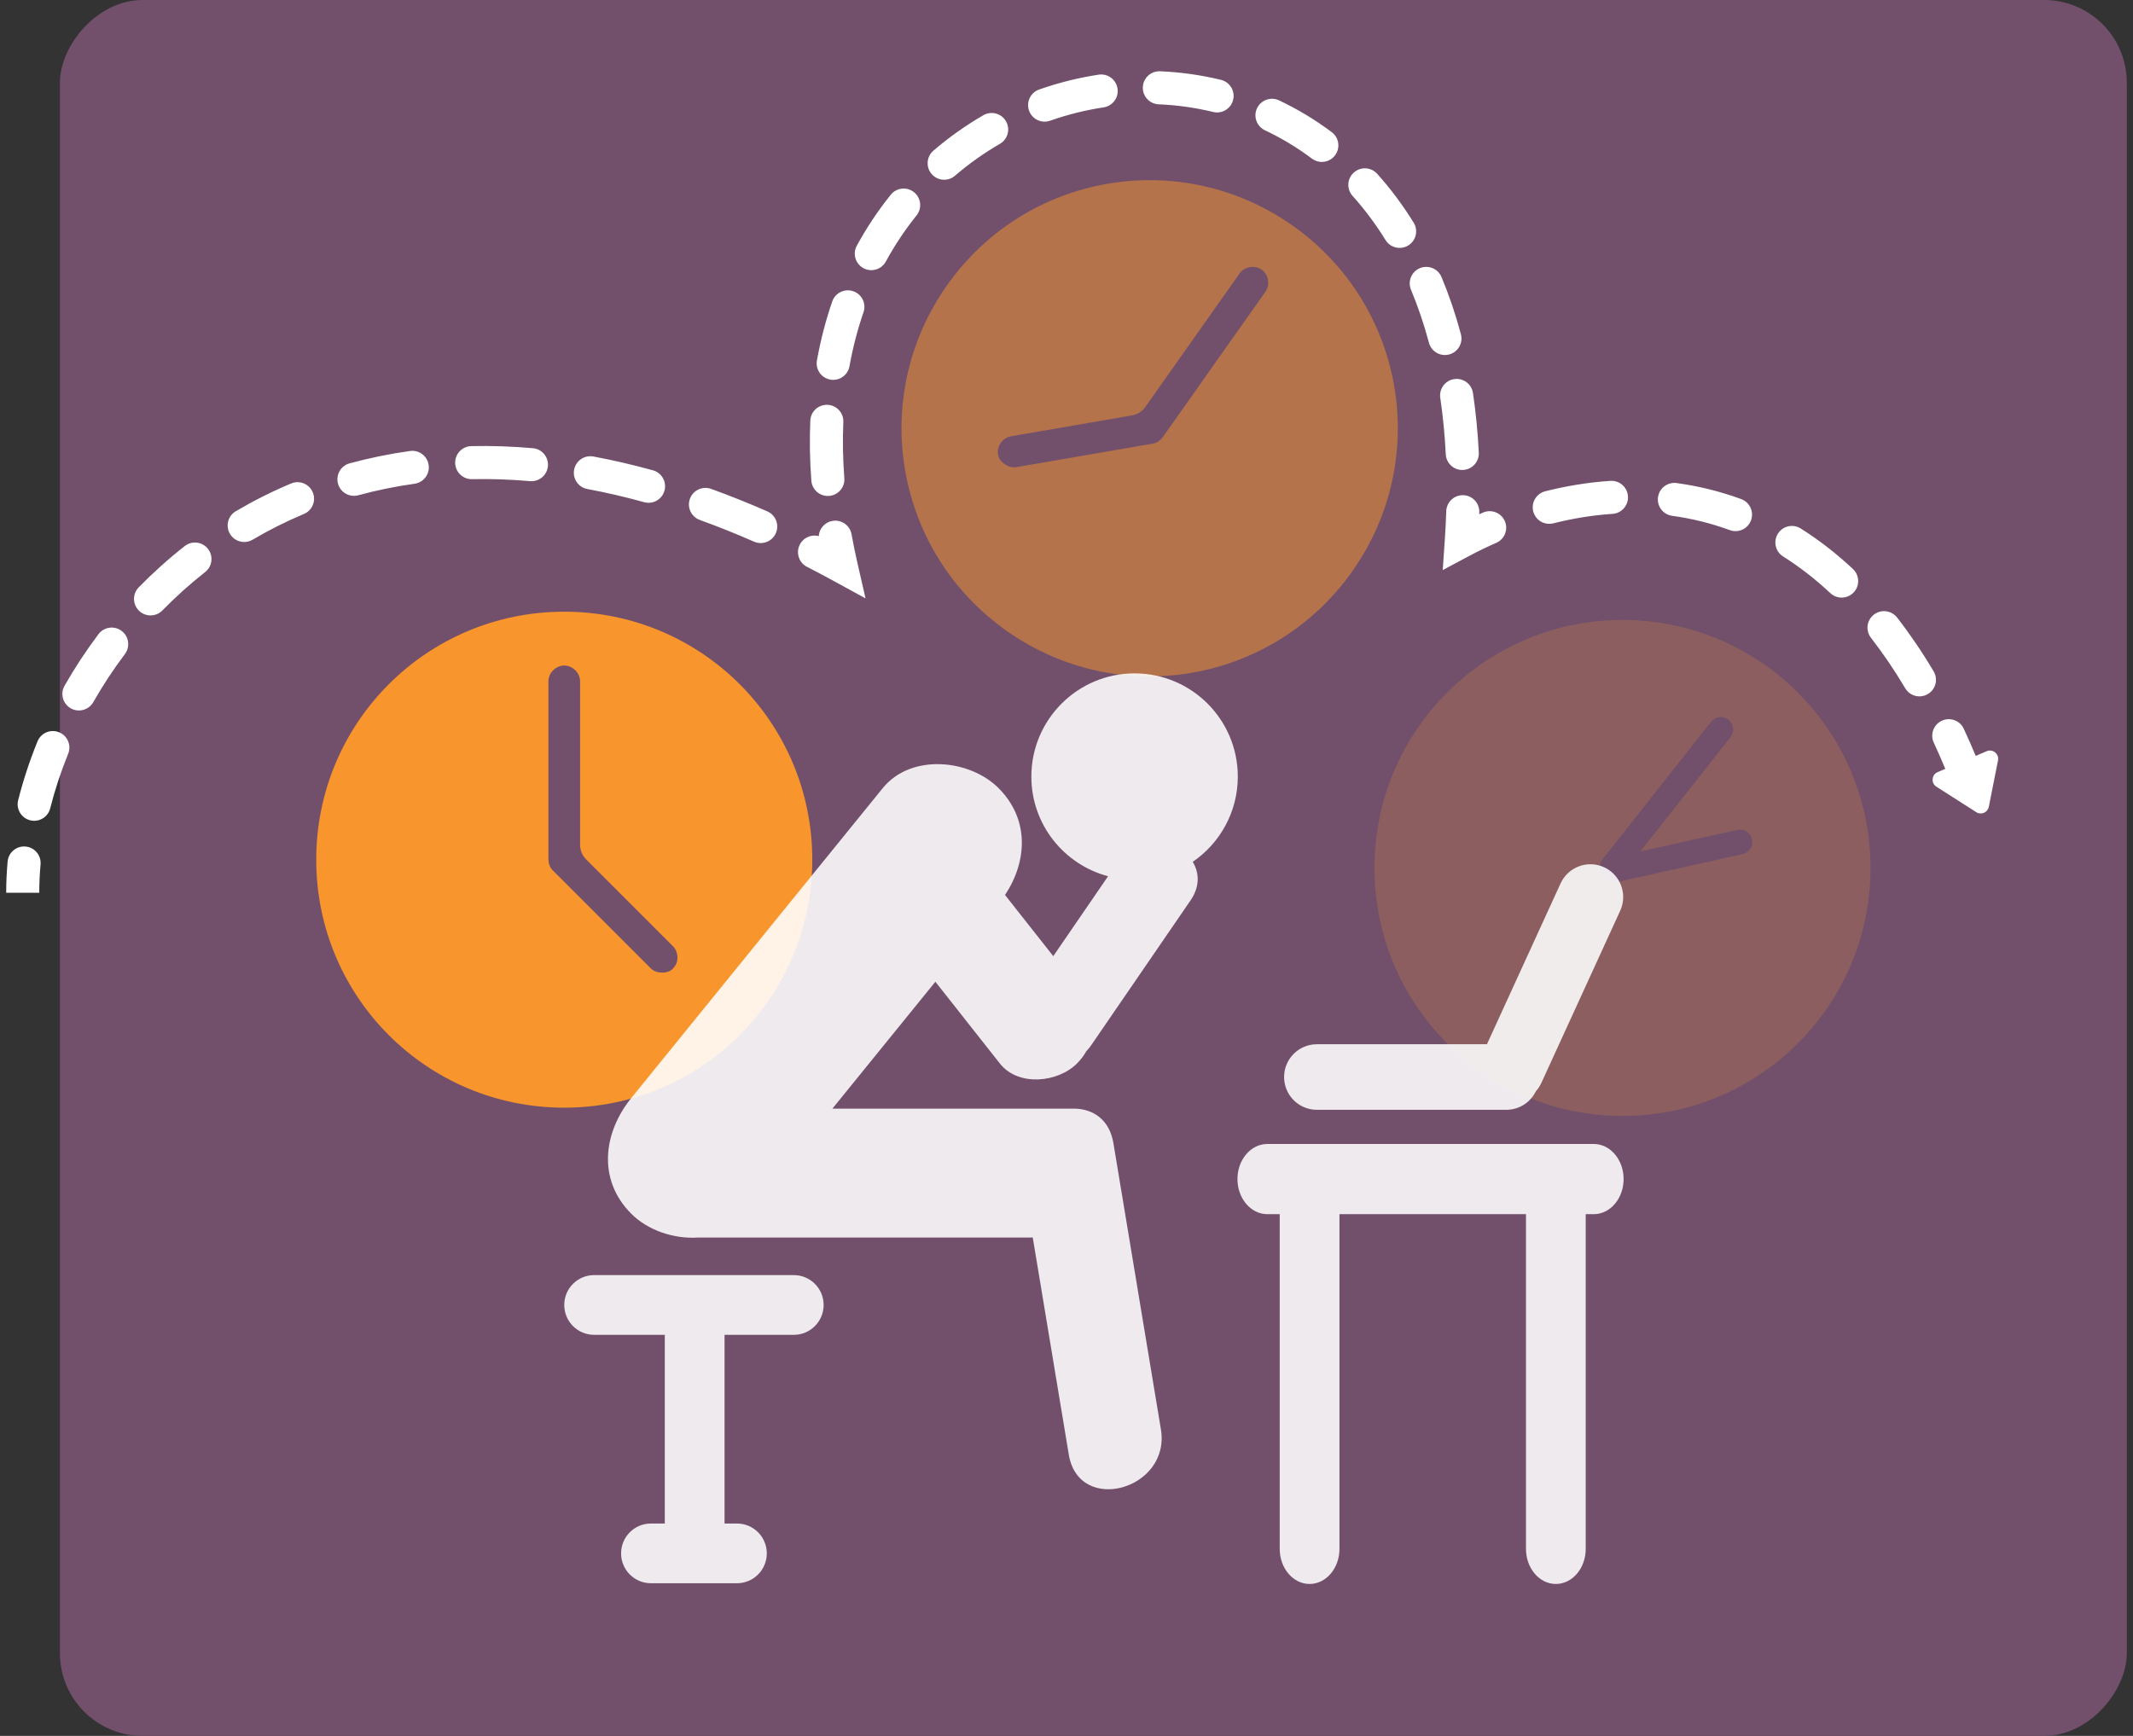
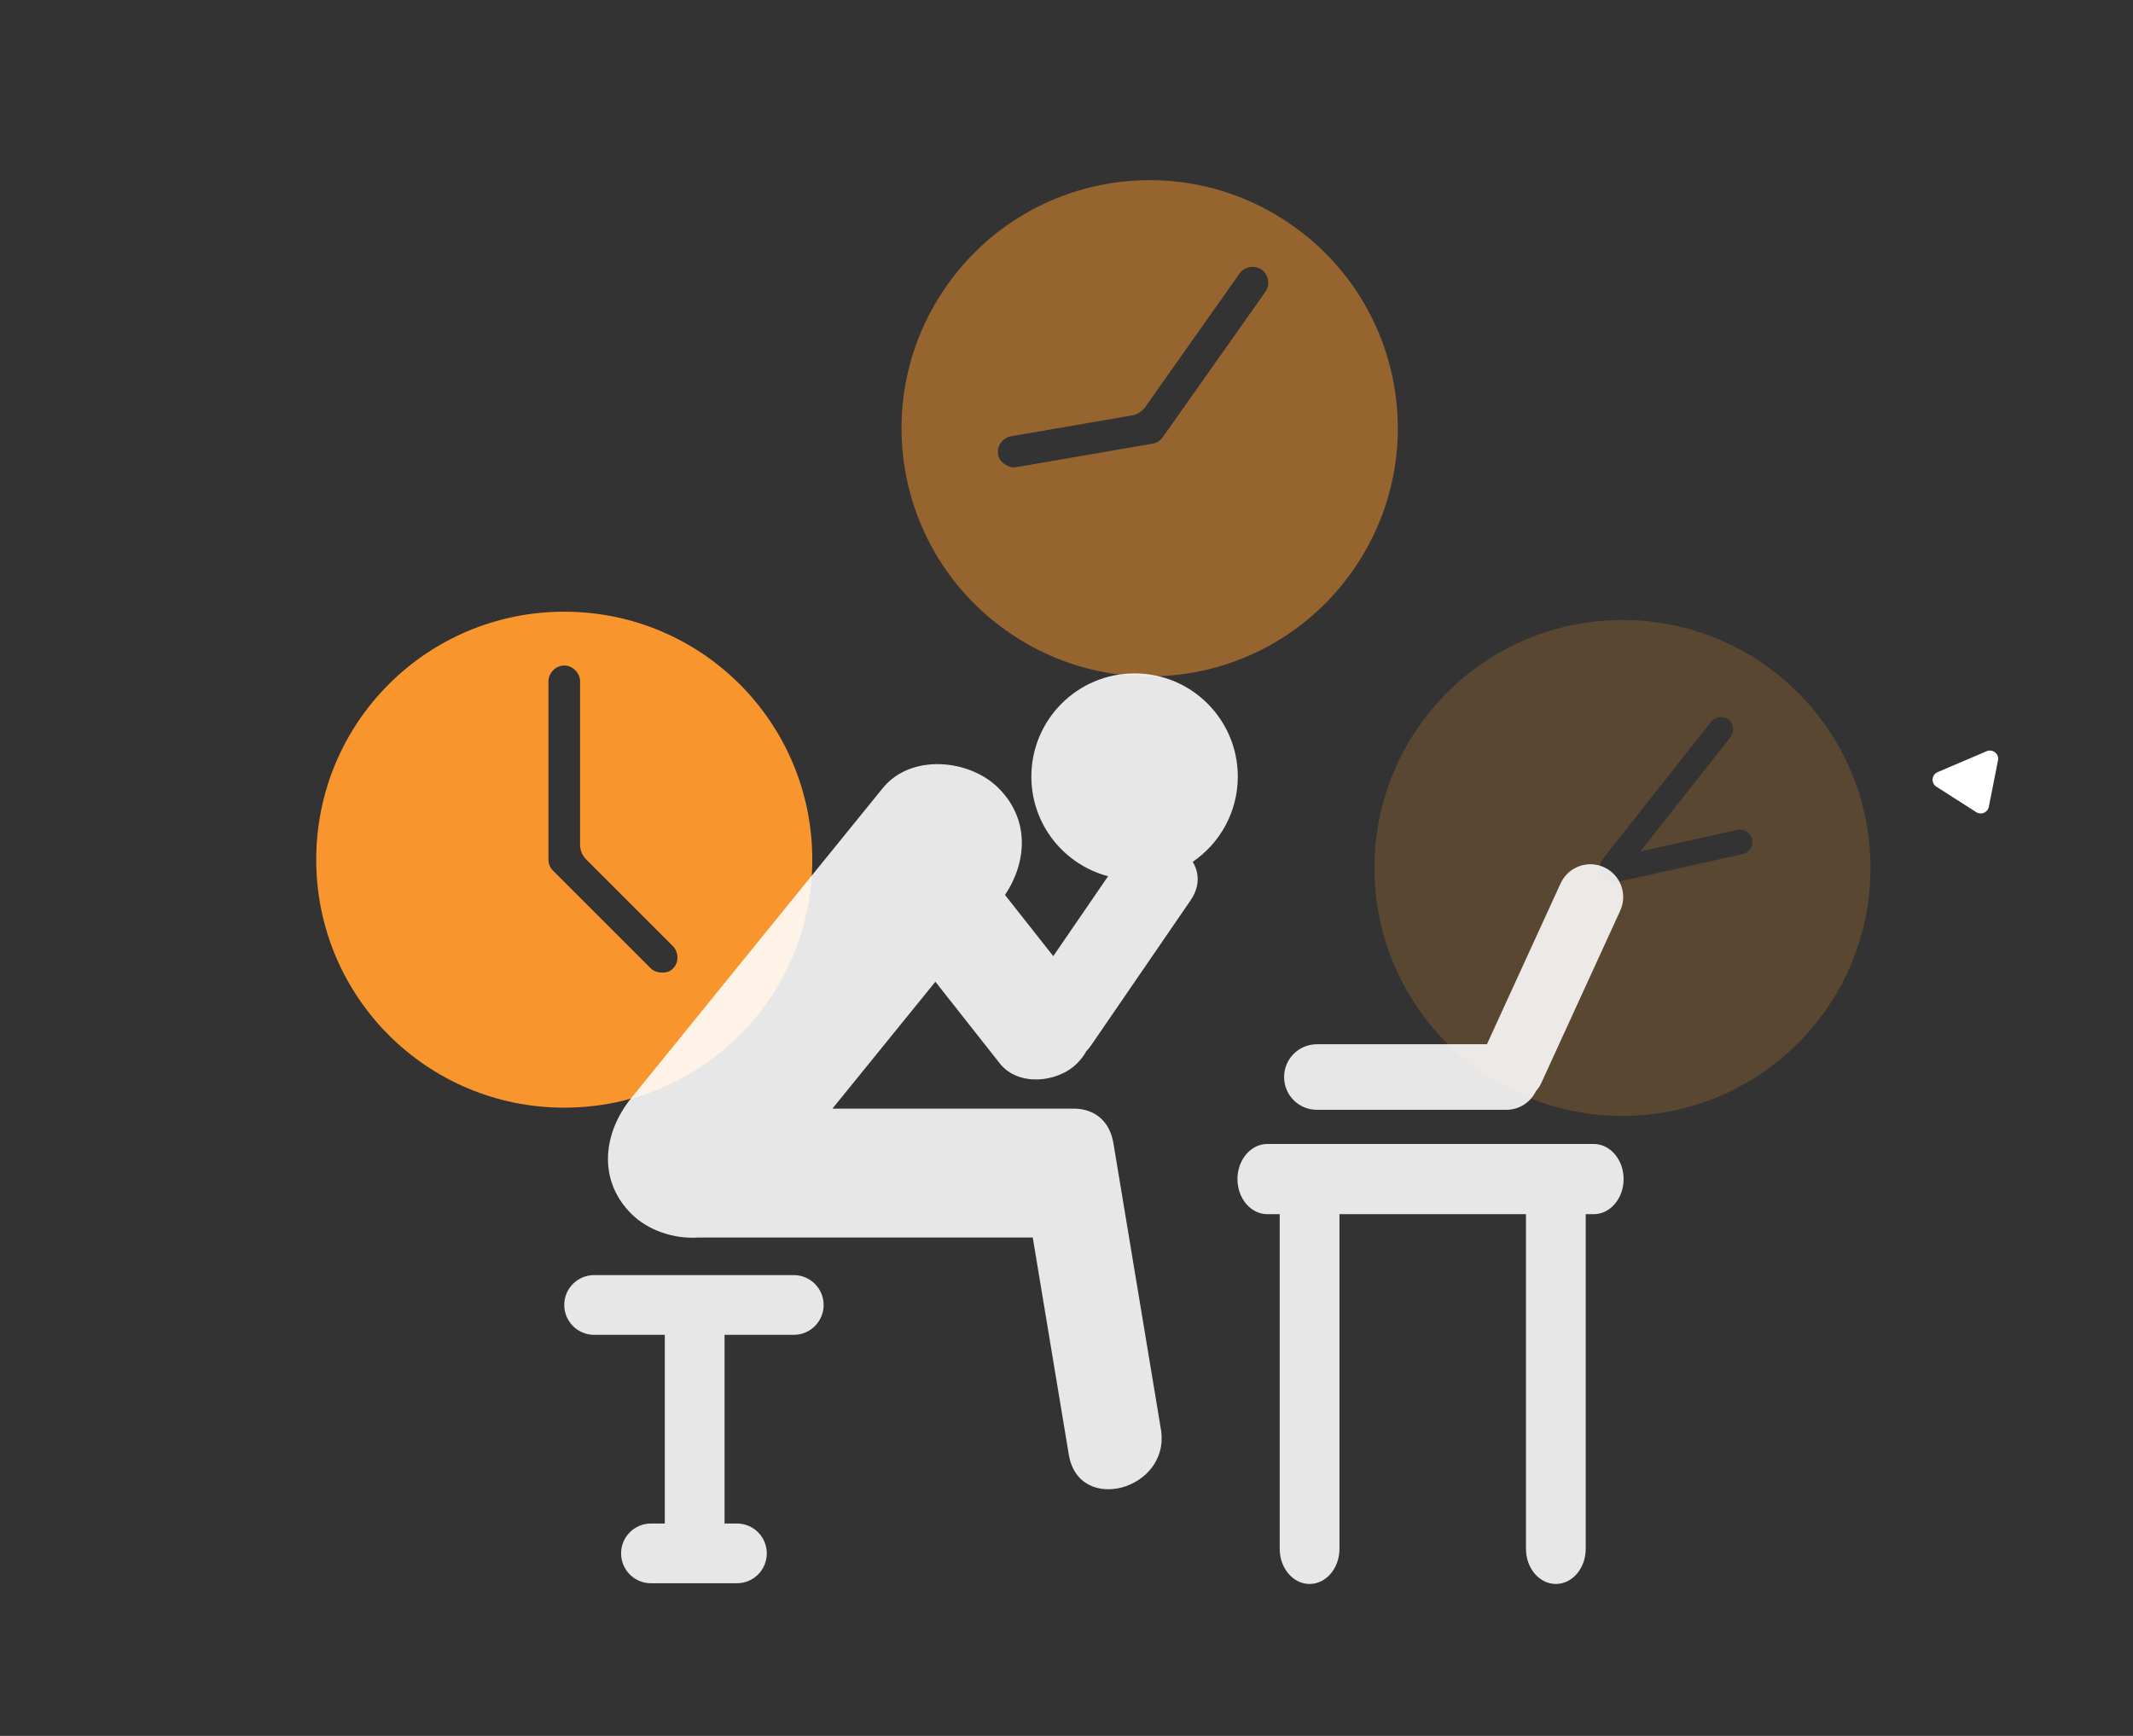
<svg xmlns="http://www.w3.org/2000/svg" width="258" height="210" viewBox="0 0 258 210" fill="none">
  <rect x="0" y="0" width="258" height="210" fill="#333333" stroke="none" />
-   <rect width="250" height="210" rx="10" transform="matrix(1 0 0 -1 7.25 210)" fill="#72506B" />
  <path d="M68.25 74C51.654 74 38.25 87.404 38.25 104C38.25 120.596 51.654 134 68.25 134C84.846 134 98.25 120.596 98.25 104C98.25 87.404 84.846 74 68.25 74V74ZM81.526 117.021C81.143 117.532 80.632 117.659 80.122 117.659C79.611 117.659 79.101 117.531 78.718 117.148L66.846 105.276C66.463 104.893 66.335 104.383 66.335 103.872V82.426C66.335 81.404 67.229 80.511 68.25 80.511C69.271 80.511 70.165 81.404 70.165 82.426V102.212C70.165 102.85 70.42 103.489 70.931 103.999L81.399 114.467C82.037 115.106 82.165 116.255 81.526 117.021L81.526 117.021Z" fill="#F8962D" />
  <path d="M156.36 27.3C169.918 36.871 173.139 55.552 163.569 69.11C153.998 82.668 135.318 85.889 121.759 76.319C108.201 66.748 104.98 48.068 114.551 34.509C124.121 20.951 142.802 17.73 156.36 27.3V27.3ZM120.704 54.791C120.723 55.429 121.067 55.828 121.484 56.122C121.901 56.417 122.391 56.607 122.925 56.515L139.471 53.662C140.005 53.57 140.404 53.227 140.698 52.809L153.066 35.288C153.655 34.454 153.44 33.209 152.606 32.62C151.771 32.031 150.526 32.246 149.937 33.08L138.526 49.245C138.158 49.766 137.582 50.141 136.87 50.263L122.281 52.779C121.392 52.932 120.625 53.797 120.705 54.791L120.704 54.791Z" fill="#F8962D" fill-opacity="0.5" />
  <path fill-rule="evenodd" clip-rule="evenodd" d="M196.25 135C212.819 135 226.25 121.569 226.25 105C226.25 88.431 212.819 75 196.25 75C179.681 75 166.25 88.431 166.25 105C166.25 121.569 179.681 135 196.25 135ZM194.073 106.071C193.423 105.557 193.312 104.614 193.825 103.964L206.966 87.318C207.479 86.668 208.423 86.557 209.073 87.071C209.723 87.584 209.834 88.527 209.321 89.177L198.405 103.003L210.135 100.397C210.944 100.217 211.745 100.727 211.925 101.536C212.104 102.345 211.594 103.146 210.786 103.325L195.714 106.675C195.159 106.798 194.606 106.596 194.257 106.195C194.194 106.159 194.132 106.117 194.073 106.071Z" fill="#F8962D" fill-opacity="0.2" />
  <g opacity="0.88">
    <path d="M149.719 93.948C149.719 87.051 144.129 81.462 137.234 81.462C130.338 81.462 124.749 87.051 124.749 93.948C124.749 99.734 128.689 104.587 134.029 106.003C131.819 109.225 129.609 112.447 127.4 115.669C125.454 113.202 123.51 110.735 121.563 108.268C124.256 104.217 124.549 99.11 120.78 95.341C117.261 91.822 110.182 91.143 106.776 95.341C96.637 107.838 86.498 120.333 76.36 132.831C72.963 137.02 72.248 142.725 76.36 146.837C78.356 148.833 81.5 149.912 84.468 149.708H124.918C126.371 158.463 127.825 167.221 129.279 175.976C130.497 183.314 141.63 180.192 140.419 172.906C138.505 161.369 136.589 149.834 134.675 138.298C134.199 135.43 132.204 134.165 130.027 134.119V134.117H129.909C129.848 134.117 129.788 134.115 129.725 134.117H100.684C104.836 128.999 108.986 123.882 113.139 118.765C115.739 122.06 118.338 125.355 120.936 128.651C123.168 131.482 127.952 130.97 130.273 128.651C130.736 128.188 131.097 127.697 131.382 127.189C131.587 126.976 131.783 126.745 131.963 126.48C135.974 120.632 139.987 114.782 143.998 108.933C145.166 107.23 145.06 105.564 144.267 104.262C147.558 102.012 149.719 98.232 149.719 93.947L149.719 93.948Z" fill="white" />
    <path fill-rule="evenodd" clip-rule="evenodd" d="M185.771 132.016C185.129 133.343 183.77 134.258 182.198 134.258H159.285C157.095 134.258 155.319 132.483 155.319 130.293C155.319 128.103 157.095 126.327 159.285 126.327H179.855L188.764 106.867C189.676 104.876 192.029 104 194.021 104.912C196.012 105.824 196.887 108.177 195.976 110.169L186.438 131.002C186.264 131.382 186.037 131.722 185.771 132.016Z" fill="white" />
    <path fill-rule="evenodd" clip-rule="evenodd" d="M153.292 138.392C151.296 138.392 149.679 140.293 149.679 142.638C149.679 144.983 151.296 146.884 153.292 146.884H154.79V187.374C154.79 189.719 156.408 191.62 158.403 191.62C160.399 191.62 162.017 189.719 162.017 187.374V146.884H184.577V187.374C184.577 189.719 186.195 191.62 188.19 191.62C190.186 191.62 191.803 189.719 191.803 187.374V146.884H192.773C194.768 146.884 196.386 144.983 196.386 142.638C196.386 140.293 194.768 138.392 192.773 138.392H153.292Z" fill="white" />
    <path fill-rule="evenodd" clip-rule="evenodd" d="M71.863 154.255C69.868 154.255 68.25 155.873 68.25 157.868C68.25 159.864 69.868 161.481 71.863 161.481H80.411V184.307H78.737C76.742 184.307 75.124 185.925 75.124 187.92C75.124 189.916 76.742 191.533 78.737 191.533H89.136C91.132 191.533 92.749 189.916 92.749 187.92C92.749 185.925 91.132 184.307 89.136 184.307H87.638V161.481H96.01C98.006 161.481 99.624 159.864 99.624 157.868C99.624 155.873 98.006 154.255 96.01 154.255H71.863Z" fill="white" />
  </g>
-   <path d="M101.75 68.5L100.791 70.255L104.69 72.386L103.7 68.054L101.75 68.5ZM176.75 65.5L174.755 65.363L174.507 68.965L177.692 67.264L176.75 65.5ZM4.906 104.58C5.004 103.48 4.193 102.508 3.092 102.41C1.992 102.311 1.02 103.123 0.922 104.223L4.906 104.58ZM2.196 96.806C1.926 97.877 2.575 98.964 3.646 99.234C4.717 99.504 5.804 98.855 6.074 97.784L2.196 96.806ZM8.244 91.192C8.66 90.169 8.168 89.002 7.145 88.585C6.122 88.169 4.955 88.661 4.539 89.684L8.244 91.192ZM7.809 82.959C7.262 83.919 7.597 85.14 8.557 85.687C9.517 86.233 10.738 85.898 11.285 84.938L7.809 82.959ZM15.107 79.126C15.771 78.243 15.595 76.989 14.713 76.325C13.83 75.66 12.576 75.837 11.912 76.719L15.107 79.126ZM16.78 71.052C16.008 71.842 16.022 73.108 16.812 73.88C17.602 74.653 18.868 74.638 19.64 73.849L16.78 71.052ZM24.814 69.206C25.683 68.524 25.835 67.267 25.153 66.398C24.471 65.529 23.213 65.378 22.345 66.06L24.814 69.206ZM28.523 61.843C27.571 62.403 27.254 63.629 27.814 64.581C28.374 65.533 29.6 65.85 30.552 65.29L28.523 61.843ZM36.762 62.176C37.78 61.748 38.259 60.575 37.831 59.557C37.403 58.539 36.23 58.06 35.212 58.488L36.762 62.176ZM42.286 56.053C41.221 56.343 40.592 57.443 40.882 58.508C41.172 59.574 42.271 60.203 43.337 59.913L42.286 56.053ZM50.146 58.52C51.24 58.366 52.003 57.355 51.849 56.261C51.696 55.167 50.685 54.405 49.591 54.558L50.146 58.52ZM57.014 53.968C55.91 53.991 55.033 54.905 55.056 56.01C55.08 57.114 55.994 57.99 57.098 57.967L57.014 53.968ZM64.107 58.205C65.208 58.301 66.178 57.487 66.274 56.387C66.37 55.287 65.556 54.317 64.456 54.221L64.107 58.205ZM71.775 55.225C70.689 55.023 69.645 55.74 69.443 56.826C69.241 57.912 69.958 58.956 71.044 59.158L71.775 55.225ZM77.912 60.752C78.977 61.046 80.079 60.422 80.374 59.358C80.668 58.294 80.044 57.191 78.98 56.897L77.912 60.752ZM86.01 59.142C84.971 58.767 83.825 59.305 83.45 60.344C83.074 61.383 83.612 62.529 84.651 62.904L86.01 59.142ZM91.208 65.528C92.219 65.972 93.399 65.512 93.843 64.501C94.287 63.489 93.827 62.309 92.815 61.865L91.208 65.528ZM99.433 65.012C98.45 64.509 97.245 64.898 96.742 65.881C96.239 66.865 96.628 68.07 97.612 68.573L99.433 65.012ZM103 64.633C102.805 63.546 101.765 62.823 100.678 63.019C99.591 63.215 98.868 64.254 99.064 65.341L103 64.633ZM98.138 58.15C98.222 59.252 99.182 60.077 100.283 59.994C101.385 59.911 102.21 58.951 102.127 57.849L98.138 58.15ZM102.007 51.057C102.055 49.953 101.199 49.02 100.095 48.973C98.992 48.925 98.058 49.781 98.011 50.885L102.007 51.057ZM98.813 43.598C98.616 44.684 99.338 45.725 100.425 45.922C101.512 46.118 102.552 45.397 102.749 44.31L98.813 43.598ZM104.447 37.774C104.807 36.73 104.252 35.592 103.208 35.231C102.164 34.871 101.026 35.426 100.665 36.47L104.447 37.774ZM103.635 29.726C103.106 30.695 103.463 31.91 104.433 32.439C105.402 32.968 106.617 32.611 107.146 31.641L103.635 29.726ZM110.861 26.064C111.554 25.203 111.417 23.944 110.557 23.252C109.696 22.559 108.437 22.696 107.745 23.557L110.861 26.064ZM112.9 18.228C112.062 18.948 111.966 20.211 112.686 21.049C113.406 21.887 114.669 21.982 115.507 21.262L112.9 18.228ZM120.949 17.399C121.905 16.845 122.231 15.622 121.678 14.666C121.125 13.71 119.901 13.383 118.945 13.937L120.949 17.399ZM125.69 10.83C124.648 11.197 124.101 12.339 124.467 13.381C124.834 14.423 125.976 14.97 127.018 14.604L125.69 10.83ZM133.494 12.987C134.586 12.821 135.337 11.801 135.171 10.709C135.005 9.617 133.986 8.866 132.894 9.032L133.494 12.987ZM140.314 8.623C139.21 8.578 138.279 9.435 138.233 10.539C138.188 11.643 139.045 12.574 140.149 12.62L140.314 8.623ZM146.74 13.546C147.813 13.807 148.895 13.149 149.156 12.076C149.418 11.003 148.759 9.921 147.686 9.66L146.74 13.546ZM154.708 12.142C153.709 11.67 152.517 12.098 152.046 13.096C151.574 14.095 152.001 15.287 153 15.759L154.708 12.142ZM158.684 19.188C159.568 19.85 160.822 19.671 161.484 18.788C162.147 17.904 161.968 16.651 161.085 15.988L158.684 19.188ZM166.578 21.026C165.84 20.204 164.576 20.137 163.754 20.875C162.932 21.613 162.865 22.878 163.603 23.699L166.578 21.026ZM167.591 29.041C168.172 29.981 169.405 30.271 170.344 29.69C171.284 29.109 171.574 27.876 170.993 26.937L167.591 29.041ZM174.361 33.514C173.934 32.495 172.763 32.015 171.744 32.441C170.725 32.867 170.244 34.038 170.67 35.057L174.361 33.514ZM172.841 41.464C173.126 42.531 174.223 43.165 175.29 42.879C176.357 42.594 176.991 41.498 176.705 40.431L172.841 41.464ZM178.166 47.546C178.005 46.453 176.988 45.699 175.895 45.861C174.802 46.022 174.048 47.039 174.21 48.132L178.166 47.546ZM174.875 54.955C174.931 56.058 175.87 56.907 176.974 56.852C178.077 56.796 178.926 55.856 178.87 54.753L174.875 54.955ZM178.93 61.968C178.965 60.864 178.098 59.941 176.994 59.906C175.89 59.871 174.967 60.738 174.932 61.842L178.93 61.968ZM180.981 65.673C181.994 65.232 182.457 64.053 182.016 63.041C181.575 62.028 180.397 61.565 179.384 62.006L180.981 65.673ZM186.905 59.431C185.834 59.701 185.184 60.788 185.454 61.86C185.724 62.931 186.811 63.58 187.882 63.31L186.905 59.431ZM195.049 62.164C196.152 62.091 196.986 61.138 196.912 60.036C196.839 58.934 195.886 58.1 194.784 58.173L195.049 62.164ZM202.799 58.438C201.704 58.289 200.696 59.055 200.546 60.149C200.397 61.244 201.163 62.252 202.258 62.401L202.799 58.438ZM209.231 64.131C210.268 64.512 211.417 63.98 211.798 62.943C212.178 61.906 211.646 60.757 210.609 60.376L209.231 64.131ZM217.811 63.933C216.877 63.343 215.642 63.622 215.052 64.556C214.462 65.49 214.741 66.725 215.675 67.315L217.811 63.933ZM221.393 71.755C222.199 72.509 223.465 72.467 224.22 71.66C224.974 70.853 224.932 69.588 224.125 68.833L221.393 71.755ZM229.463 74.704C228.784 73.833 227.527 73.677 226.656 74.356C225.785 75.035 225.629 76.292 226.308 77.163L229.463 74.704ZM230.448 83.262C231.012 84.212 232.239 84.525 233.189 83.961C234.139 83.397 234.452 82.17 233.888 81.22L230.448 83.262ZM237.532 88.162C237.067 87.16 235.878 86.725 234.876 87.19C233.874 87.655 233.439 88.845 233.904 89.846L237.532 88.162ZM4.75 108C4.75 106.879 4.802 105.738 4.906 104.58L0.922 104.223C0.808 105.495 0.75 106.756 0.75 108L4.75 108ZM6.074 97.784C6.627 95.592 7.351 93.385 8.244 91.192L4.539 89.684C3.578 92.045 2.795 94.429 2.196 96.806L6.074 97.784ZM11.285 84.938C12.417 82.95 13.692 81.004 15.107 79.126L11.912 76.719C10.393 78.735 9.024 80.824 7.809 82.959L11.285 84.938ZM19.64 73.849C21.242 72.21 22.968 70.656 24.814 69.206L22.345 66.06C20.358 67.62 18.502 69.291 16.78 71.052L19.64 73.849ZM30.552 65.29C32.517 64.134 34.587 63.09 36.762 62.176L35.212 58.488C32.87 59.472 30.639 60.597 28.523 61.843L30.552 65.29ZM43.337 59.913C45.519 59.319 47.789 58.85 50.146 58.52L49.591 54.558C47.067 54.912 44.632 55.415 42.286 56.053L43.337 59.913ZM57.098 57.967C59.364 57.919 61.701 57.995 64.107 58.205L64.456 54.221C61.908 53.998 59.427 53.917 57.014 53.968L57.098 57.967ZM71.044 59.158C73.279 59.574 75.569 60.102 77.912 60.752L78.98 56.897C76.529 56.218 74.127 55.663 71.775 55.225L71.044 59.158ZM84.651 62.904C86.796 63.679 88.982 64.552 91.208 65.528L92.815 61.865C90.51 60.854 88.242 59.948 86.01 59.142L84.651 62.904ZM97.612 68.573C98.663 69.111 99.723 69.671 100.791 70.255L102.709 66.745C101.61 66.144 100.518 65.566 99.433 65.012L97.612 68.573ZM103.7 68.054C103.435 66.897 103.202 65.756 103 64.633L99.064 65.341C99.277 66.527 99.522 67.728 99.8 68.945L103.7 68.054ZM102.127 57.849C101.949 55.497 101.914 53.232 102.007 51.057L98.011 50.885C97.91 53.223 97.949 55.646 98.138 58.15L102.127 57.849ZM102.749 44.31C103.165 42.01 103.737 39.831 104.447 37.774L100.665 36.47C99.888 38.724 99.265 41.101 98.813 43.598L102.749 44.31ZM107.146 31.641C108.244 29.628 109.491 27.768 110.861 26.064L107.745 23.557C106.225 25.446 104.846 27.504 103.635 29.726L107.146 31.641ZM115.507 21.262C117.217 19.792 119.041 18.503 120.949 17.399L118.945 13.937C116.825 15.163 114.799 16.596 112.9 18.228L115.507 21.262ZM127.018 14.604C129.131 13.86 131.3 13.319 133.494 12.987L132.894 9.032C130.452 9.402 128.039 10.004 125.69 10.83L127.018 14.604ZM140.149 12.62C142.367 12.712 144.575 13.019 146.74 13.546L147.686 9.66C145.261 9.069 142.791 8.726 140.314 8.623L140.149 12.62ZM153 15.759C154.972 16.69 156.877 17.831 158.684 19.188L161.085 15.988C159.059 14.468 156.922 13.188 154.708 12.142L153 15.759ZM163.603 23.699C165.038 25.296 166.375 27.075 167.591 29.041L170.993 26.937C169.654 24.773 168.175 22.803 166.578 21.026L163.603 23.699ZM170.67 35.057C171.502 37.048 172.231 39.182 172.841 41.464L176.705 40.431C176.051 37.983 175.265 35.678 174.361 33.514L170.67 35.057ZM174.21 48.132C174.53 50.297 174.755 52.571 174.875 54.955L178.87 54.753C178.744 52.247 178.507 49.845 178.166 47.546L174.21 48.132ZM174.932 61.842C174.896 62.993 174.837 64.167 174.755 65.363L178.745 65.637C178.831 64.393 178.892 63.17 178.93 61.968L174.932 61.842ZM177.692 67.264C178.748 66.7 179.847 66.167 180.981 65.673L179.384 62.006C178.15 62.543 176.956 63.123 175.808 63.736L177.692 67.264ZM187.882 63.31C190.205 62.724 192.606 62.327 195.049 62.164L194.784 58.173C192.083 58.353 189.443 58.791 186.905 59.431L187.882 63.31ZM202.258 62.401C204.584 62.719 206.917 63.282 209.231 64.131L210.609 60.376C208.014 59.424 205.399 58.793 202.799 58.438L202.258 62.401ZM215.675 67.315C217.615 68.54 219.527 70.01 221.393 71.755L224.125 68.833C222.081 66.921 219.969 65.296 217.811 63.933L215.675 67.315ZM226.308 77.163C227.733 78.992 229.117 81.02 230.448 83.262L233.888 81.22C232.476 78.842 230.997 76.674 229.463 74.704L226.308 77.163ZM233.904 89.846C234.415 90.946 234.914 92.085 235.402 93.264L239.098 91.736C238.59 90.505 238.067 89.314 237.532 88.162L233.904 89.846Z" fill="white" />
  <path d="M239.041 98.252C239.634 98.632 240.423 98.295 240.56 97.604L241.672 91.992C241.828 91.204 241.038 90.563 240.299 90.878L234.367 93.408C233.628 93.724 233.544 94.738 234.221 95.171L239.041 98.252Z" fill="white" />
</svg>